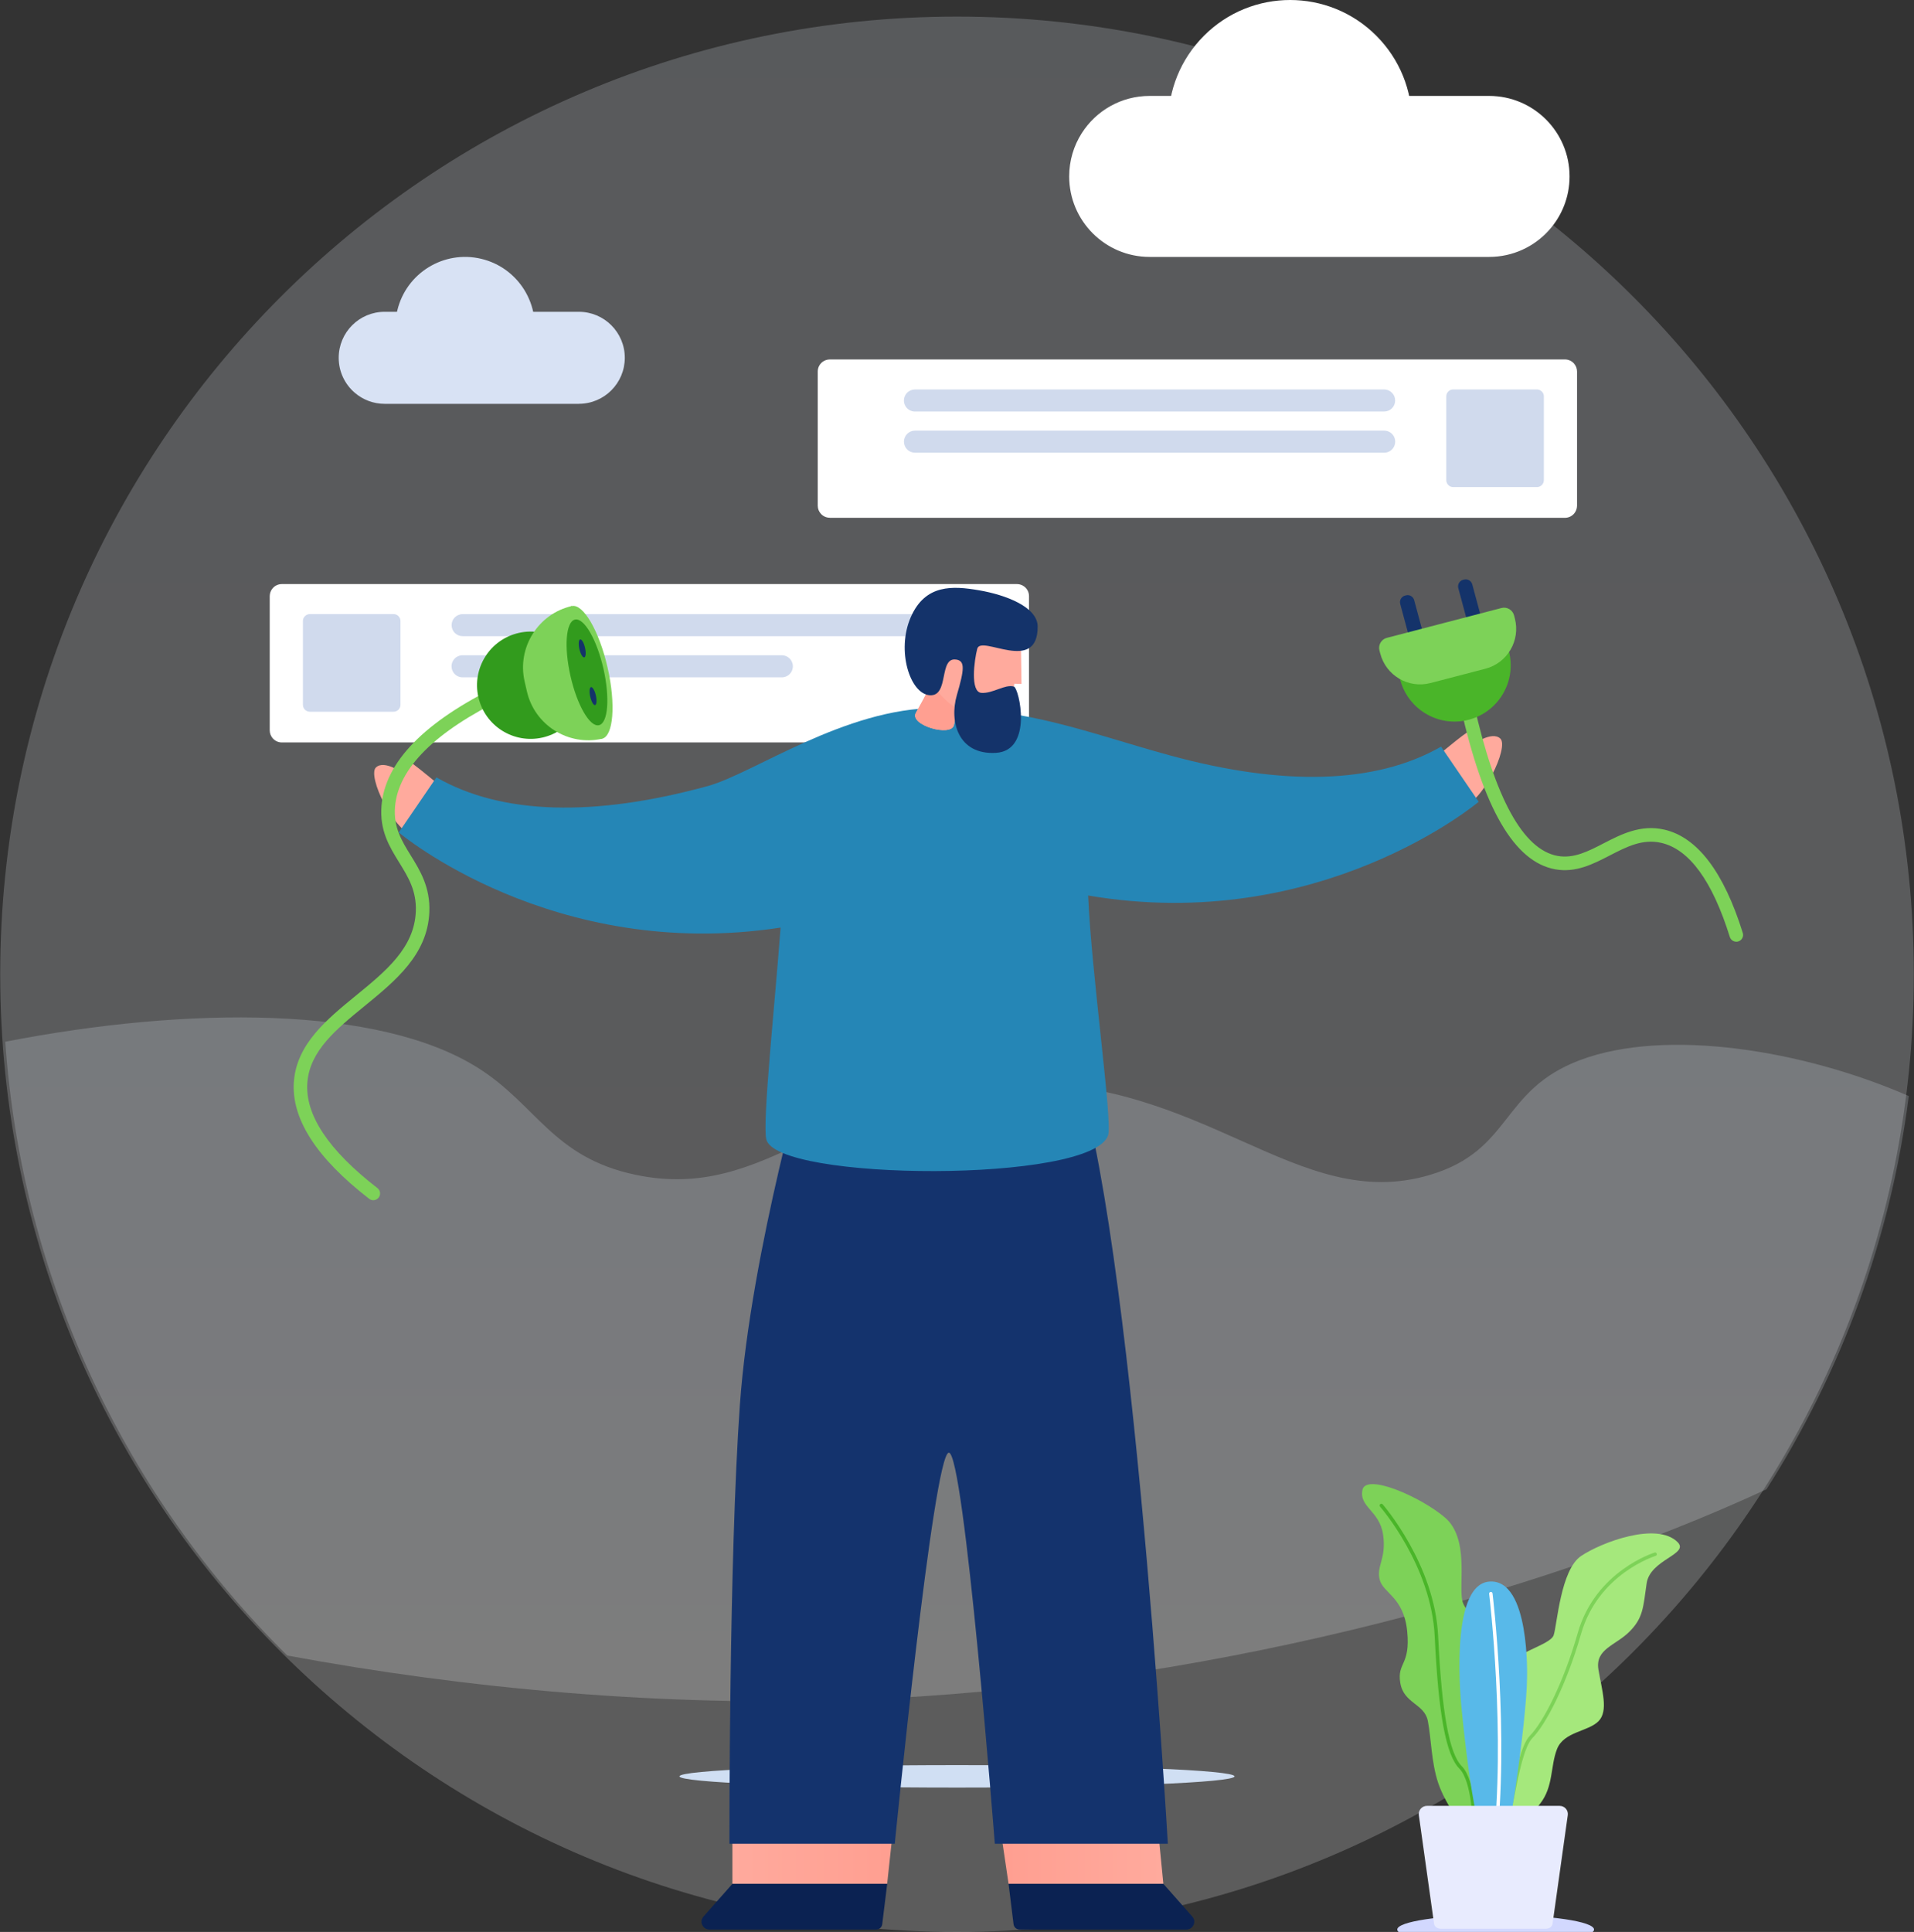
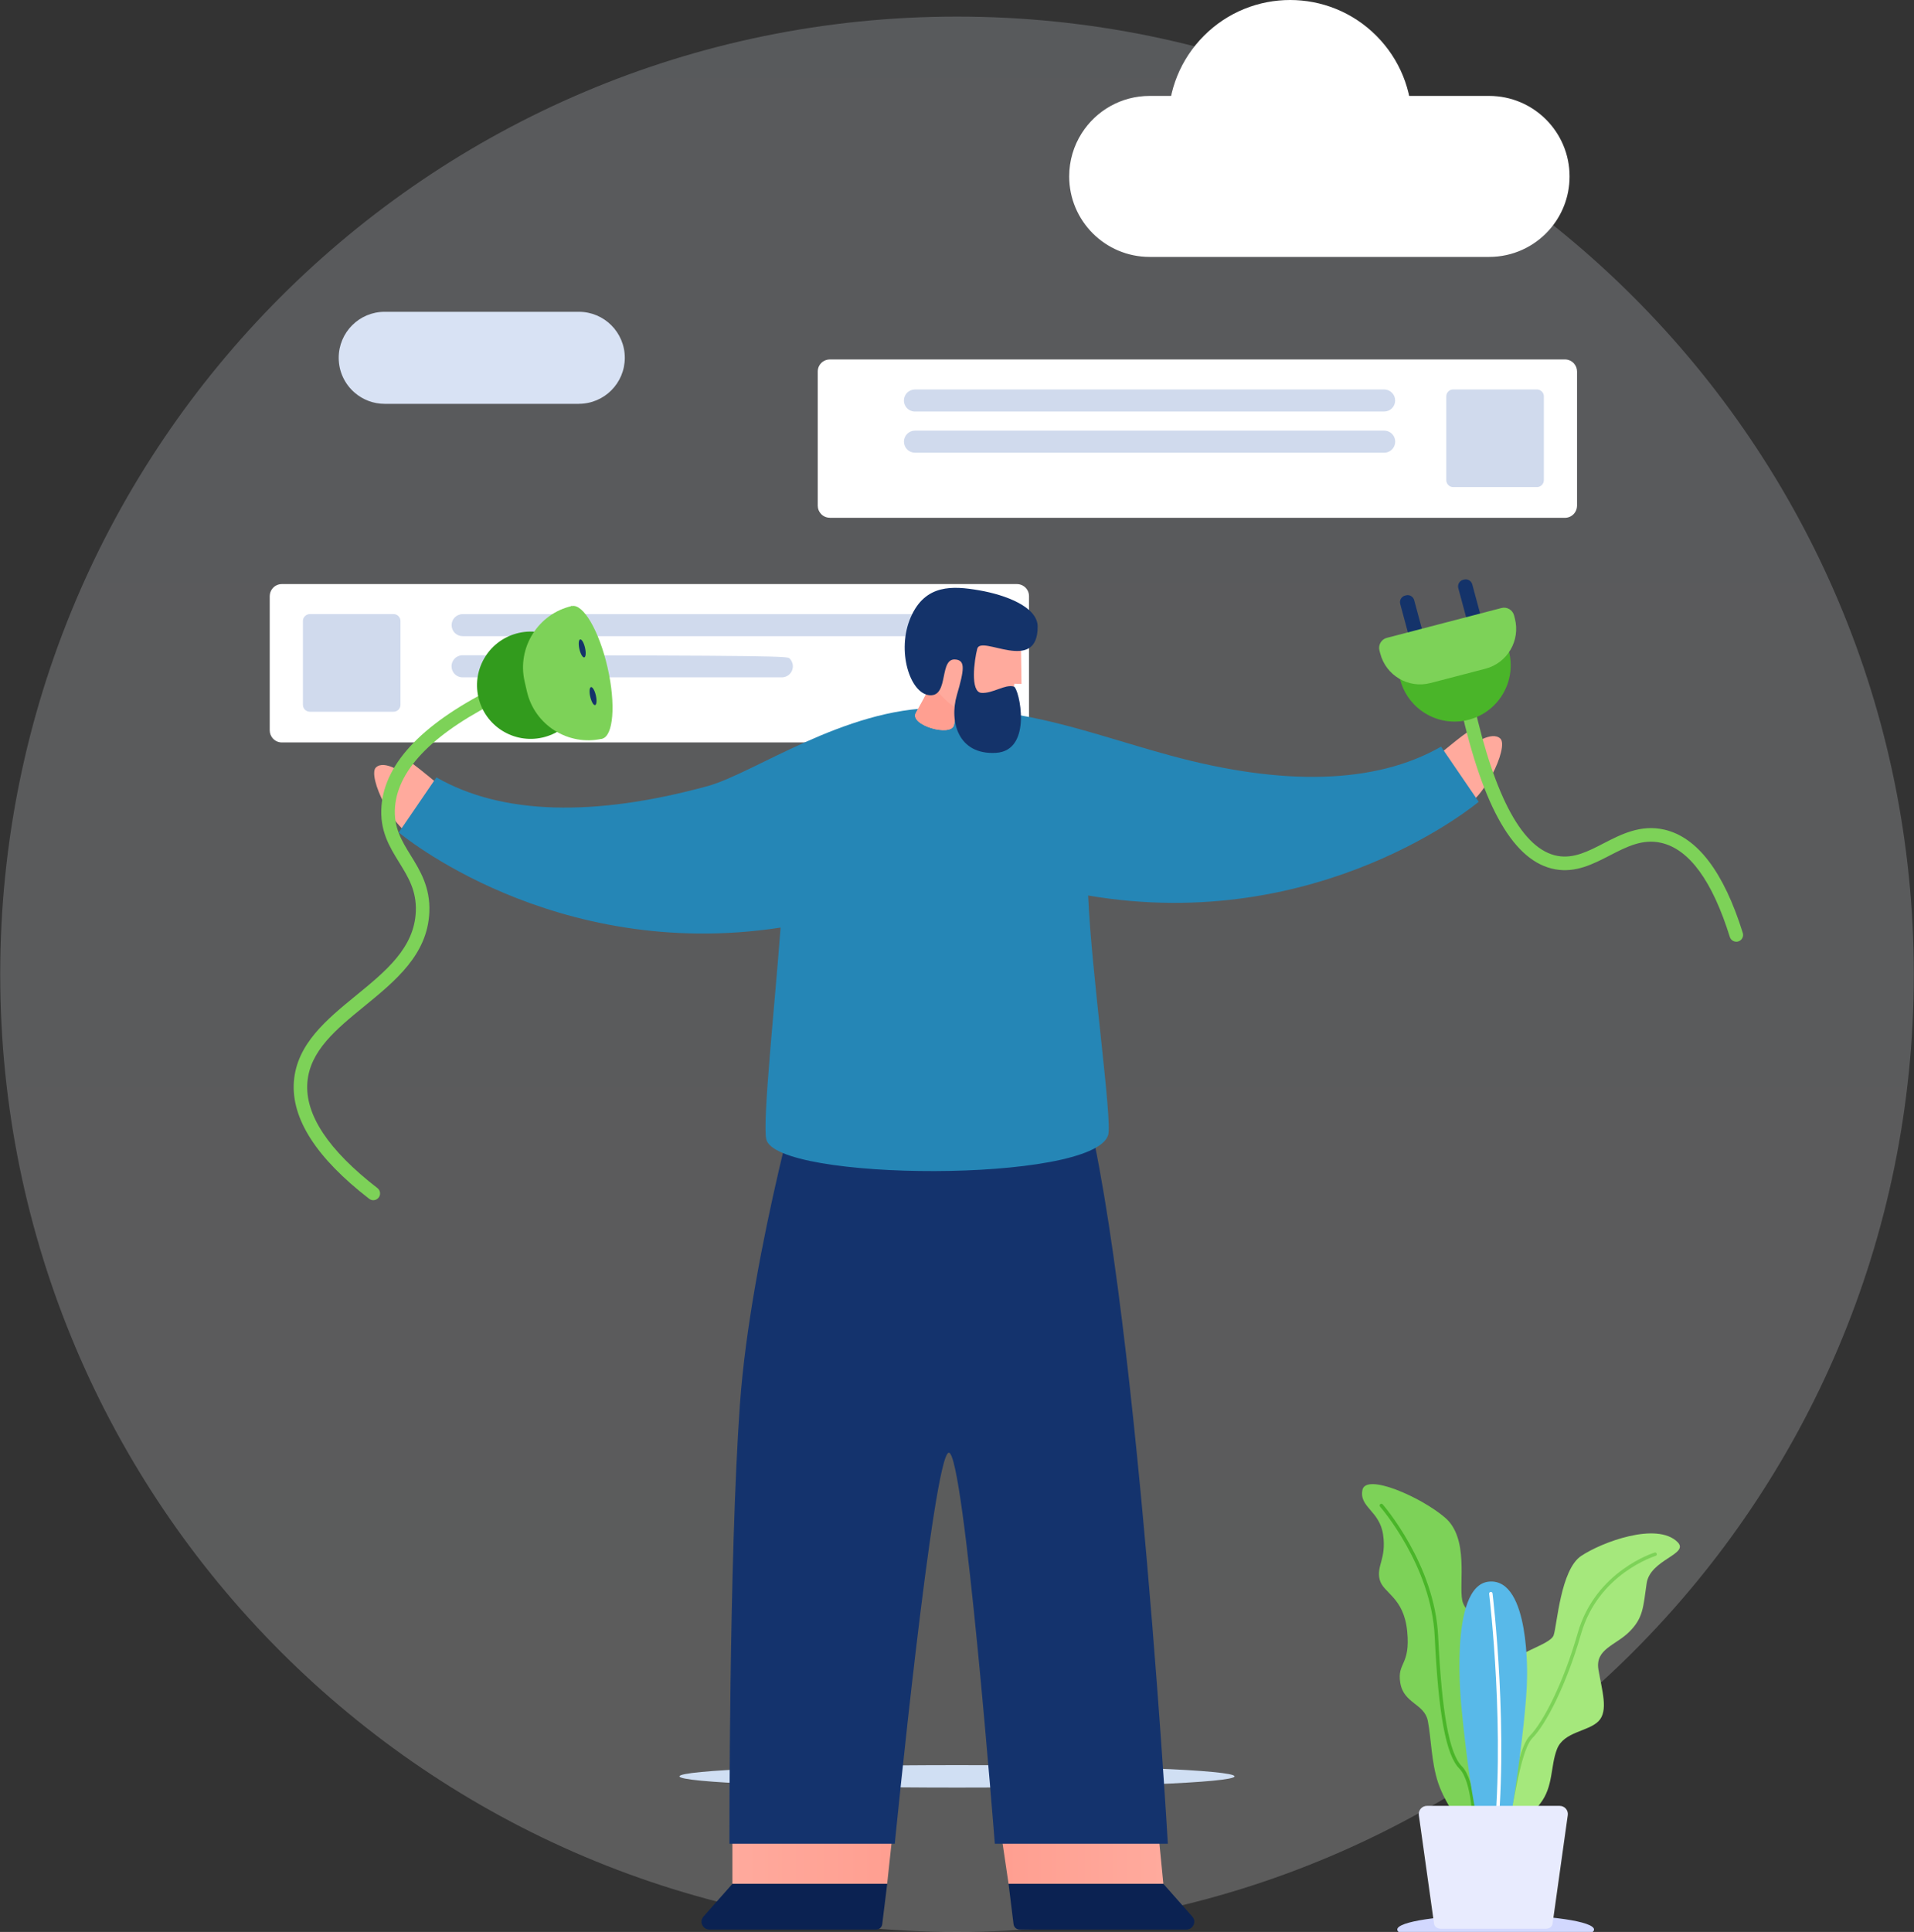
<svg xmlns="http://www.w3.org/2000/svg" width="218" height="220" viewBox="0 0 218 220" fill="none">
  <rect x="0" y="0" width="218" height="220" fill="#333333" stroke="none" />
  <g clip-path="url(#clip0_98_58708)">
    <path opacity="0.2" d="M109 220C169.186 220 217.977 171.174 217.977 110.945C217.977 50.715 169.186 1.889 109 1.889C48.814 1.889 0.023 50.715 0.023 110.945C0.023 171.174 48.814 220 109 220Z" fill="url(#paint0_linear_98_58708)" />
    <g opacity="0.2">
-       <path d="M217.404 124.811C205.394 119.561 189.757 117.047 179.993 120.708C170.829 124.146 172.302 130.966 162.899 133.782C147.725 138.328 137.212 122.572 114.633 123.321C94.542 123.987 87.58 136.965 72.401 133.782C62.935 131.798 61.144 125.807 54.404 121.58C43.115 114.498 21.44 114.573 0.6 118.625C2.499 145.912 14.426 170.436 32.721 188.525C53.301 192.334 75.693 194.369 97.539 193.557C135.926 192.131 174.75 181.845 201.194 169.595C209.657 156.346 215.338 141.144 217.408 124.811H217.404Z" fill="url(#paint1_linear_98_58708)" />
-     </g>
+       </g>
    <path d="M140.611 202.281C140.611 202.99 126.46 203.559 109 203.559C91.54 203.559 77.389 202.986 77.389 202.281C77.389 201.576 91.54 201.002 109 201.002C126.46 201.002 140.611 201.576 140.611 202.281Z" fill="#D0DFF3" />
    <path d="M181.556 219.725C181.556 220.645 176.542 221.384 170.35 221.384C164.159 221.384 159.144 220.64 159.144 219.725C159.144 218.811 164.159 218.066 170.35 218.066C176.542 218.066 181.556 218.811 181.556 219.725Z" fill="#D2D8FE" />
    <path d="M155.178 169.671C154.786 171.635 157.141 172.027 157.533 174.771C157.926 177.515 156.748 178.301 157.141 179.872C157.533 181.443 159.888 181.836 160.275 185.758C160.668 189.68 159.098 189.287 159.49 191.644C159.883 194 162.237 194 162.625 195.959C163.012 197.917 163.017 200.667 163.802 203.023C164.587 205.379 166.937 208.909 168.114 208.909C169.291 208.909 172.426 202.238 171.641 200.279C170.856 198.32 169.679 197.923 169.679 196.357C169.679 194.791 171.249 190.863 170.856 188.114C170.464 185.365 166.937 184.192 166.544 182.228C166.152 180.265 167.329 175.164 164.582 172.813C161.835 170.461 155.566 167.712 155.173 169.676L155.178 169.671Z" fill="#7DD258" />
    <path d="M167.938 208.237C167.83 208.237 167.742 208.149 167.742 208.041C167.742 207.989 167.706 202.888 166.214 201.395C164.701 199.881 163.833 195.24 163.41 186.357C163.028 178.285 157.244 171.634 157.187 171.567C157.115 171.484 157.125 171.36 157.203 171.288C157.285 171.216 157.409 171.226 157.482 171.304C157.538 171.371 163.415 178.12 163.802 186.336C164.215 194.997 165.067 199.695 166.487 201.116C168.093 202.723 168.13 207.818 168.13 208.035C168.13 208.144 168.042 208.232 167.933 208.232L167.938 208.237Z" fill="#4AB529" />
    <path d="M191.073 175.609C192.457 176.994 187.938 177.573 187.546 180.317C187.154 183.061 187.154 184.239 185.584 185.81C184.014 187.381 181.664 187.774 182.057 190.125C182.449 192.481 183.234 194.833 182.057 196.011C180.879 197.189 178.137 197.189 177.352 199.148C176.567 201.106 176.96 203.463 175.39 205.426C173.82 207.39 171.471 211.312 169.508 210.527C167.546 209.741 168.723 200.719 169.508 199.148C170.293 197.577 171.078 196.398 171.078 195.225C171.078 194.052 170.686 192.089 171.471 190.125C172.256 188.161 176.567 187.376 176.96 186.203C177.352 185.03 177.745 178.746 180.094 177.18C182.444 175.614 188.718 173.258 191.073 175.609Z" fill="#A5E87C" />
    <path d="M170.113 209.86C170.076 209.86 170.045 209.85 170.009 209.834C169.916 209.778 169.885 209.659 169.942 209.566C169.958 209.54 171.527 206.91 171.858 205.581C171.946 205.24 172.049 204.718 172.168 204.119C172.602 201.938 173.257 198.652 174.264 197.639C175.726 196.176 178.065 191.691 179.702 185.955C181.721 178.885 188.393 176.818 188.46 176.797C188.563 176.766 188.672 176.823 188.703 176.932C188.734 177.035 188.677 177.144 188.574 177.175C188.506 177.195 182.036 179.206 180.079 186.063C178.421 191.866 176.041 196.419 174.538 197.918C173.614 198.843 172.947 202.191 172.55 204.196C172.431 204.801 172.328 205.323 172.24 205.674C171.894 207.059 170.345 209.654 170.278 209.762C170.242 209.824 170.174 209.855 170.107 209.855L170.113 209.86Z" fill="#7DD258" />
    <path d="M169.612 180.104C164.907 180.496 166.477 194.62 166.477 194.62C167.655 206.784 169.224 212.278 170.397 212.67C171.569 213.063 173.924 195.405 173.924 191.09C173.924 191.09 174.316 179.711 169.612 180.104Z" fill="#58B9E9" />
    <path d="M170.2 210.706C170.2 210.706 170.185 210.706 170.175 210.706C170.066 210.69 169.989 210.597 170.004 210.489C171.553 197.709 169.632 181.659 169.612 181.498C169.596 181.39 169.674 181.292 169.782 181.281C169.885 181.266 169.989 181.343 169.999 181.452C170.02 181.612 171.946 197.709 170.392 210.535C170.381 210.634 170.293 210.706 170.195 210.706H170.2Z" fill="white" />
    <path d="M176.046 219.642H164.117C163.72 219.642 163.384 219.399 163.337 219.079L161.602 206.697C161.525 206.139 161.959 205.643 162.522 205.643H177.647C178.21 205.643 178.643 206.139 178.566 206.697L176.831 219.079C176.784 219.399 176.449 219.642 176.051 219.642H176.046Z" fill="#E8EBFE" />
    <path d="M65.932 45.987H43.815C42.522 45.987 41.339 45.517 40.424 44.74C39.293 43.78 38.577 42.346 38.577 40.744C38.577 39.298 39.162 37.988 40.109 37.04C41.057 36.092 42.366 35.506 43.811 35.506H65.928C67.373 35.506 68.683 36.092 69.63 37.04C70.578 37.988 71.163 39.298 71.163 40.744C71.163 42.19 70.578 43.501 69.63 44.449C68.683 45.397 67.373 45.983 65.928 45.983L65.932 45.987Z" fill="#D8E2F4" />
-     <path d="M60.694 39.041C61.71 34.773 59.076 30.489 54.812 29.473C50.547 28.456 46.267 31.091 45.251 35.359C44.235 39.626 46.868 43.91 51.133 44.927C55.397 45.944 59.678 43.308 60.694 39.041Z" fill="#D8E2F4" />
    <path d="M169.611 29.256H130.938C128.41 29.256 126.117 28.228 124.461 26.571C122.805 24.913 121.778 22.619 121.778 20.089C121.778 18.285 122.3 16.599 123.199 15.181C124.823 12.62 127.682 10.923 130.938 10.923H169.611C172.139 10.923 174.431 11.951 176.087 13.608C177.743 15.265 178.77 17.56 178.77 20.089C178.77 22.451 177.879 24.603 176.414 26.228C174.738 28.088 172.31 29.256 169.611 29.256Z" fill="white" />
    <path d="M156.756 23.706C162.176 18.283 162.176 9.49 156.756 4.067C151.337 -1.356 142.551 -1.356 137.132 4.067C131.712 9.49 131.712 18.283 137.132 23.706C142.551 29.13 151.337 29.13 156.756 23.706Z" fill="white" />
    <path d="M94.517 58.965H178.244C178.666 58.965 179.044 58.773 179.299 58.471C179.498 58.232 179.621 57.925 179.621 57.586V42.309C179.621 41.974 179.502 41.664 179.299 41.425C179.048 41.122 178.67 40.931 178.244 40.931H94.517C94.206 40.931 93.916 41.034 93.685 41.209C93.355 41.461 93.139 41.859 93.139 42.305V57.582C93.139 57.937 93.275 58.263 93.498 58.506C93.749 58.785 94.111 58.957 94.517 58.957V58.965Z" fill="white" />
    <path d="M165.513 55.467H175.051C175.27 55.467 175.465 55.379 175.608 55.236C175.752 55.093 175.839 54.897 175.839 54.678V45.133C175.839 44.974 175.792 44.827 175.712 44.707C175.573 44.492 175.33 44.349 175.051 44.349H165.513C165.322 44.349 165.143 44.416 165.008 44.532C164.837 44.675 164.729 44.89 164.729 45.133V54.678C164.729 54.897 164.817 55.093 164.96 55.236C165.103 55.379 165.298 55.467 165.517 55.467H165.513Z" fill="#D0DAED" />
    <path d="M104.214 46.862H157.651C157.998 46.862 158.312 46.723 158.539 46.496C158.766 46.269 158.905 45.954 158.905 45.607C158.905 45.273 158.774 44.966 158.559 44.743C158.328 44.5 158.006 44.352 157.647 44.352H104.21C103.864 44.352 103.549 44.492 103.322 44.719C103.095 44.946 102.956 45.261 102.956 45.607C102.956 45.854 103.028 46.085 103.151 46.281C103.374 46.631 103.768 46.866 104.214 46.866V46.862Z" fill="#D0DAED" />
    <path d="M104.214 51.551H157.651C158.057 51.551 158.42 51.36 158.651 51.057C158.814 50.846 158.909 50.579 158.909 50.292C158.909 50.045 158.838 49.814 158.714 49.619C158.491 49.268 158.101 49.037 157.651 49.037H104.214C103.872 49.037 103.561 49.173 103.338 49.396C103.103 49.623 102.96 49.941 102.96 50.296C102.96 50.642 103.099 50.957 103.326 51.184C103.553 51.411 103.868 51.551 104.214 51.551Z" fill="#D0DAED" />
    <path d="M115.825 84.546H32.098C31.676 84.546 31.298 84.354 31.043 84.052C30.844 83.813 30.721 83.506 30.721 83.167V67.89C30.721 67.555 30.84 67.245 31.043 67.006C31.294 66.703 31.676 66.512 32.098 66.512H115.825C116.136 66.512 116.426 66.615 116.657 66.791C116.988 67.041 117.202 67.44 117.202 67.886V83.163C117.202 83.518 117.067 83.844 116.844 84.088C116.593 84.366 116.231 84.538 115.825 84.538V84.546Z" fill="white" />
    <path d="M44.829 81.048H35.291C35.072 81.048 34.877 80.96 34.733 80.817C34.59 80.674 34.503 80.478 34.503 80.259V70.715C34.503 70.555 34.55 70.408 34.63 70.288C34.769 70.073 35.012 69.93 35.291 69.93H44.829C45.02 69.93 45.199 69.997 45.334 70.113C45.505 70.256 45.613 70.472 45.613 70.715V80.259C45.613 80.478 45.525 80.674 45.382 80.817C45.239 80.96 45.044 81.048 44.825 81.048H44.829Z" fill="#D0DAED" />
    <path d="M106.128 72.443H52.691C52.344 72.443 52.03 72.304 51.803 72.077C51.576 71.85 51.437 71.535 51.437 71.188C51.437 70.854 51.568 70.547 51.783 70.324C52.014 70.081 52.336 69.934 52.695 69.934H106.132C106.478 69.934 106.793 70.073 107.02 70.3C107.247 70.527 107.386 70.842 107.386 71.188C107.386 71.435 107.314 71.666 107.191 71.862C106.968 72.212 106.574 72.447 106.128 72.447V72.443Z" fill="#D0DAED" />
-     <path d="M89.051 77.132H52.687C52.281 77.132 51.918 76.941 51.688 76.638C51.524 76.427 51.429 76.16 51.429 75.873C51.429 75.626 51.5 75.395 51.624 75.2C51.847 74.849 52.237 74.618 52.687 74.618H89.051C89.393 74.618 89.704 74.754 89.927 74.977C90.161 75.204 90.305 75.522 90.305 75.877C90.305 76.224 90.165 76.538 89.938 76.765C89.712 76.992 89.397 77.132 89.051 77.132Z" fill="#D0DAED" />
+     <path d="M89.051 77.132H52.687C52.281 77.132 51.918 76.941 51.688 76.638C51.524 76.427 51.429 76.16 51.429 75.873C51.429 75.626 51.5 75.395 51.624 75.2C51.847 74.849 52.237 74.618 52.687 74.618C89.393 74.618 89.704 74.754 89.927 74.977C90.161 75.204 90.305 75.522 90.305 75.877C90.305 76.224 90.165 76.538 89.938 76.765C89.712 76.992 89.397 77.132 89.051 77.132Z" fill="#D0DAED" />
    <path d="M49.561 89.019C49.561 89.019 46.189 86.166 45.936 86.353C45.683 86.533 46.07 88.156 46.07 88.156C46.07 88.156 43.793 86.445 42.812 87.401C41.83 88.358 44.748 94.745 47.619 95.52L49.556 89.019H49.561Z" fill="#FFAA9D" />
    <path d="M164.143 85.733C164.143 85.733 167.515 82.88 167.768 83.066C168.021 83.247 167.634 84.87 167.634 84.87C167.634 84.87 169.911 83.159 170.892 84.115C171.874 85.071 168.956 91.459 166.085 92.234L164.148 85.733H164.143Z" fill="#FFAA9D" />
    <path d="M83.421 209.369V214.521H101.045L101.685 208.573L83.421 209.369Z" fill="url(#paint2_linear_98_58708)" />
    <path d="M83.421 214.521L80.126 218.247C79.847 218.563 79.842 218.971 80.023 219.281C80.172 219.539 80.446 219.725 80.792 219.725H99.801C99.971 219.725 100.131 219.663 100.255 219.555C100.379 219.446 100.462 219.296 100.482 219.126L101.05 214.521H83.421Z" fill="#0B2252" />
    <path d="M131.998 209.349L132.504 214.522H114.874L113.991 208.563L131.998 209.349Z" fill="url(#paint3_linear_98_58708)" />
    <path d="M132.504 214.521L135.798 218.247C136.077 218.563 136.082 218.971 135.902 219.281C135.752 219.539 135.478 219.725 135.132 219.725H116.124C115.953 219.725 115.793 219.663 115.669 219.555C115.551 219.446 115.463 219.296 115.442 219.126L114.874 214.521H132.504Z" fill="#0B2252" />
    <path d="M92.272 119.421C92.272 119.421 85.522 142.438 84.273 159.951C83.023 177.464 83.08 209.953 83.08 209.953H101.913C101.913 209.953 106.317 165.584 108.063 165.424C109.813 165.263 113.309 209.953 113.309 209.953H133.015C133.015 209.953 128.579 133.554 121.541 119.421H92.272Z" fill="#14336D" />
    <path d="M168.419 91.298L164.133 85.025C156.655 89.314 146.1 89.536 133.237 86.017C123.823 83.438 117.244 80.627 106.715 80.627C96.186 80.627 85.837 88.079 80.601 89.515C67.738 93.034 57.183 92.817 49.706 88.523L45.419 94.797C45.419 94.797 62.966 109.607 88.905 105.628C88.264 114.341 86.829 127.663 87.273 129.715C88.311 134.536 124.464 134.758 126.214 129.265C126.725 127.653 124.304 110.76 123.937 101.975C150.423 106.496 168.419 91.303 168.419 91.303V91.298Z" fill="#2586B6" />
    <path d="M116.263 72.452L116.346 77.884L115.535 77.858C115.535 77.858 114.884 82.354 111.714 81.641C110.805 81.439 109.638 80.664 109.307 80.819C108.91 81 108.739 82.235 108.646 82.586C108.3 83.945 103.544 82.571 104.314 81.175C105.047 79.852 106.137 78.044 105.904 77.543C105.099 75.791 104.872 71.445 109.24 69.993C112.726 68.835 116.222 70.587 116.258 72.447L116.263 72.452Z" fill="#FFAA9D" />
    <path d="M104.314 81.18C105.047 79.857 106.137 78.048 105.904 77.547C105.904 77.547 107.743 80.374 109.436 80.802C109.436 80.802 109.442 80.802 109.447 80.802C109.39 80.802 109.344 80.802 109.307 80.818C108.91 80.999 108.739 82.234 108.646 82.585C108.3 83.945 103.544 82.57 104.314 81.175V81.18Z" fill="#FF9F91" />
    <path d="M108.925 75.113C106.88 74.762 108.151 79.32 105.899 79.17C103.648 79.02 102.078 74.09 103.73 70.292C105.383 66.493 108.528 66.705 111.523 67.222C114.518 67.739 118.189 69.098 118.189 71.362C118.184 76.819 111.734 72.24 111.306 73.878C110.975 75.144 110.469 78.813 111.781 78.901C113.093 78.989 114.435 77.899 115.473 78.178C116.072 78.338 117.714 85.495 113.418 85.733C109.163 85.971 108.089 82.214 108.987 79.144C109.839 76.224 109.927 75.279 108.93 75.108L108.925 75.113Z" fill="#14336A" />
    <path d="M197.76 107.236C197.43 107.236 197.125 107.024 197.022 106.693C195.034 100.316 192.405 96.714 189.214 95.981C187.086 95.49 185.274 96.425 183.358 97.412C181.453 98.394 179.48 99.412 177.141 98.993C172.473 98.156 168.94 92.074 166.338 80.405C166.245 79.987 166.508 79.573 166.926 79.48C167.345 79.382 167.758 79.651 167.851 80.069C170.268 90.906 173.485 96.761 177.414 97.469C179.242 97.794 180.895 96.942 182.645 96.037C184.628 95.014 186.875 93.857 189.555 94.472C193.324 95.335 196.335 99.293 198.499 106.233C198.628 106.642 198.401 107.076 197.987 107.205C197.91 107.231 197.833 107.241 197.755 107.241L197.76 107.236Z" fill="#7DD258" />
    <path d="M171.589 78.183C170.257 81.459 166.524 83.03 163.25 81.697C160.446 80.555 158.891 77.651 159.341 74.783C159.418 74.302 170.04 70.969 170.706 71.822C172.07 73.568 172.488 75.981 171.595 78.183H171.589Z" fill="#4AB529" />
    <path d="M168.737 73.795L168.831 73.769C169.245 73.658 169.489 73.232 169.378 72.819L167.688 66.547C167.576 66.134 167.151 65.889 166.738 66.001L166.644 66.026C166.231 66.138 165.986 66.563 166.097 66.976L167.787 73.248C167.899 73.662 168.324 73.906 168.737 73.795Z" fill="#14336A" />
    <path d="M162.122 75.592L162.217 75.566C162.63 75.455 162.875 75.029 162.763 74.616L161.072 68.344C160.961 67.931 160.536 67.686 160.123 67.798L160.028 67.823C159.615 67.935 159.37 68.361 159.482 68.774L161.173 75.045C161.284 75.459 161.709 75.703 162.122 75.592Z" fill="#14336A" />
    <path d="M157.964 72.634L171.013 69.237C171.642 69.073 172.285 69.451 172.448 70.081L172.539 70.431C173.191 72.937 171.686 75.502 169.182 76.153L162.925 77.782C160.421 78.434 157.858 76.928 157.207 74.422L157.116 74.072C156.952 73.442 157.329 72.799 157.959 72.635L157.964 72.634Z" fill="#7DD258" />
    <path d="M42.527 136.675C42.362 136.675 42.197 136.624 42.052 136.515C36.036 131.869 33.15 127.374 33.475 123.146C33.806 118.873 37.224 116.082 40.529 113.379C43.953 110.584 47.185 107.943 47.361 103.804C47.459 101.437 46.493 99.876 45.471 98.223C44.366 96.435 43.224 94.585 43.452 91.763C43.86 86.776 48.342 82.172 56.775 78.084C57.157 77.898 57.621 78.058 57.807 78.446C57.993 78.834 57.833 79.293 57.446 79.48C49.54 83.314 45.347 87.49 44.991 91.892C44.805 94.207 45.765 95.763 46.782 97.411C47.831 99.106 49.024 101.034 48.9 103.876C48.698 108.708 45.037 111.695 41.5 114.584C38.303 117.193 35.288 119.658 35.009 123.27C34.725 126.939 37.41 130.986 42.987 135.29C43.328 135.554 43.39 136.04 43.126 136.376C42.971 136.572 42.744 136.675 42.512 136.675H42.527Z" fill="#7DD258" />
    <path d="M61.794 83.986C58.51 84.736 55.236 82.679 54.487 79.387C53.738 76.095 55.794 72.824 59.083 72.075C62.367 71.326 65.641 73.382 66.39 76.674C67.139 79.961 65.083 83.237 61.794 83.986Z" fill="#329B1D" />
    <path d="M68.569 84.126C67.268 84.42 65.445 81.278 64.495 77.108C63.545 72.932 63.829 69.31 65.13 69.015C66.431 68.721 68.254 71.863 69.204 76.033C70.154 80.208 69.87 83.831 68.569 84.126Z" fill="#7DD258" />
    <path d="M60.013 78.736L59.749 77.579C58.876 73.739 61.298 69.884 65.135 69.011L68.574 84.121C64.737 84.994 60.885 82.571 60.013 78.731V78.736Z" fill="#7DD258" />
-     <path d="M68.218 82.58C67.185 82.818 65.734 80.316 64.98 76.994C64.226 73.676 64.448 70.792 65.486 70.555C66.519 70.317 67.97 72.818 68.729 76.141C69.483 79.459 69.261 82.342 68.223 82.58H68.218Z" fill="#329B1D" />
    <path d="M66.545 74.86C66.369 74.901 66.121 74.472 65.992 73.909C65.863 73.346 65.905 72.85 66.08 72.813C66.256 72.772 66.504 73.201 66.633 73.764C66.762 74.327 66.721 74.823 66.545 74.86Z" fill="#14336A" />
    <path d="M67.779 80.291C67.604 80.333 67.356 79.904 67.227 79.341C67.097 78.777 67.139 78.286 67.314 78.245C67.49 78.204 67.738 78.632 67.867 79.196C67.996 79.759 67.955 80.25 67.779 80.291Z" fill="#14336A" />
  </g>
  <defs>
    <linearGradient id="paint0_linear_98_58708" x1="109" y1="198.333" x2="109" y2="-19.778" gradientUnits="userSpaceOnUse">
      <stop stop-color="#FEFEFD" />
      <stop offset="1" stop-color="#EBF3FF" />
    </linearGradient>
    <linearGradient id="paint1_linear_98_58708" x1="109" y1="189.884" x2="109" y2="127.52" gradientUnits="userSpaceOnUse">
      <stop stop-color="#FEFEFD" />
      <stop offset="0.84" stop-color="#EBF3FF" />
    </linearGradient>
    <linearGradient id="paint2_linear_98_58708" x1="83.415" y1="211.545" x2="101.685" y2="211.545" gradientUnits="userSpaceOnUse">
      <stop stop-color="#FFAA9D" />
      <stop offset="0.97" stop-color="#FF9F91" />
    </linearGradient>
    <linearGradient id="paint3_linear_98_58708" x1="132.504" y1="211.54" x2="113.996" y2="211.54" gradientUnits="userSpaceOnUse">
      <stop stop-color="#FFAA9D" />
      <stop offset="0.97" stop-color="#FF9F91" />
    </linearGradient>
    <clipPath id="clip0_98_58708">
      <rect width="217.953" height="220" fill="white" transform="translate(0.023)" />
    </clipPath>
  </defs>
</svg>